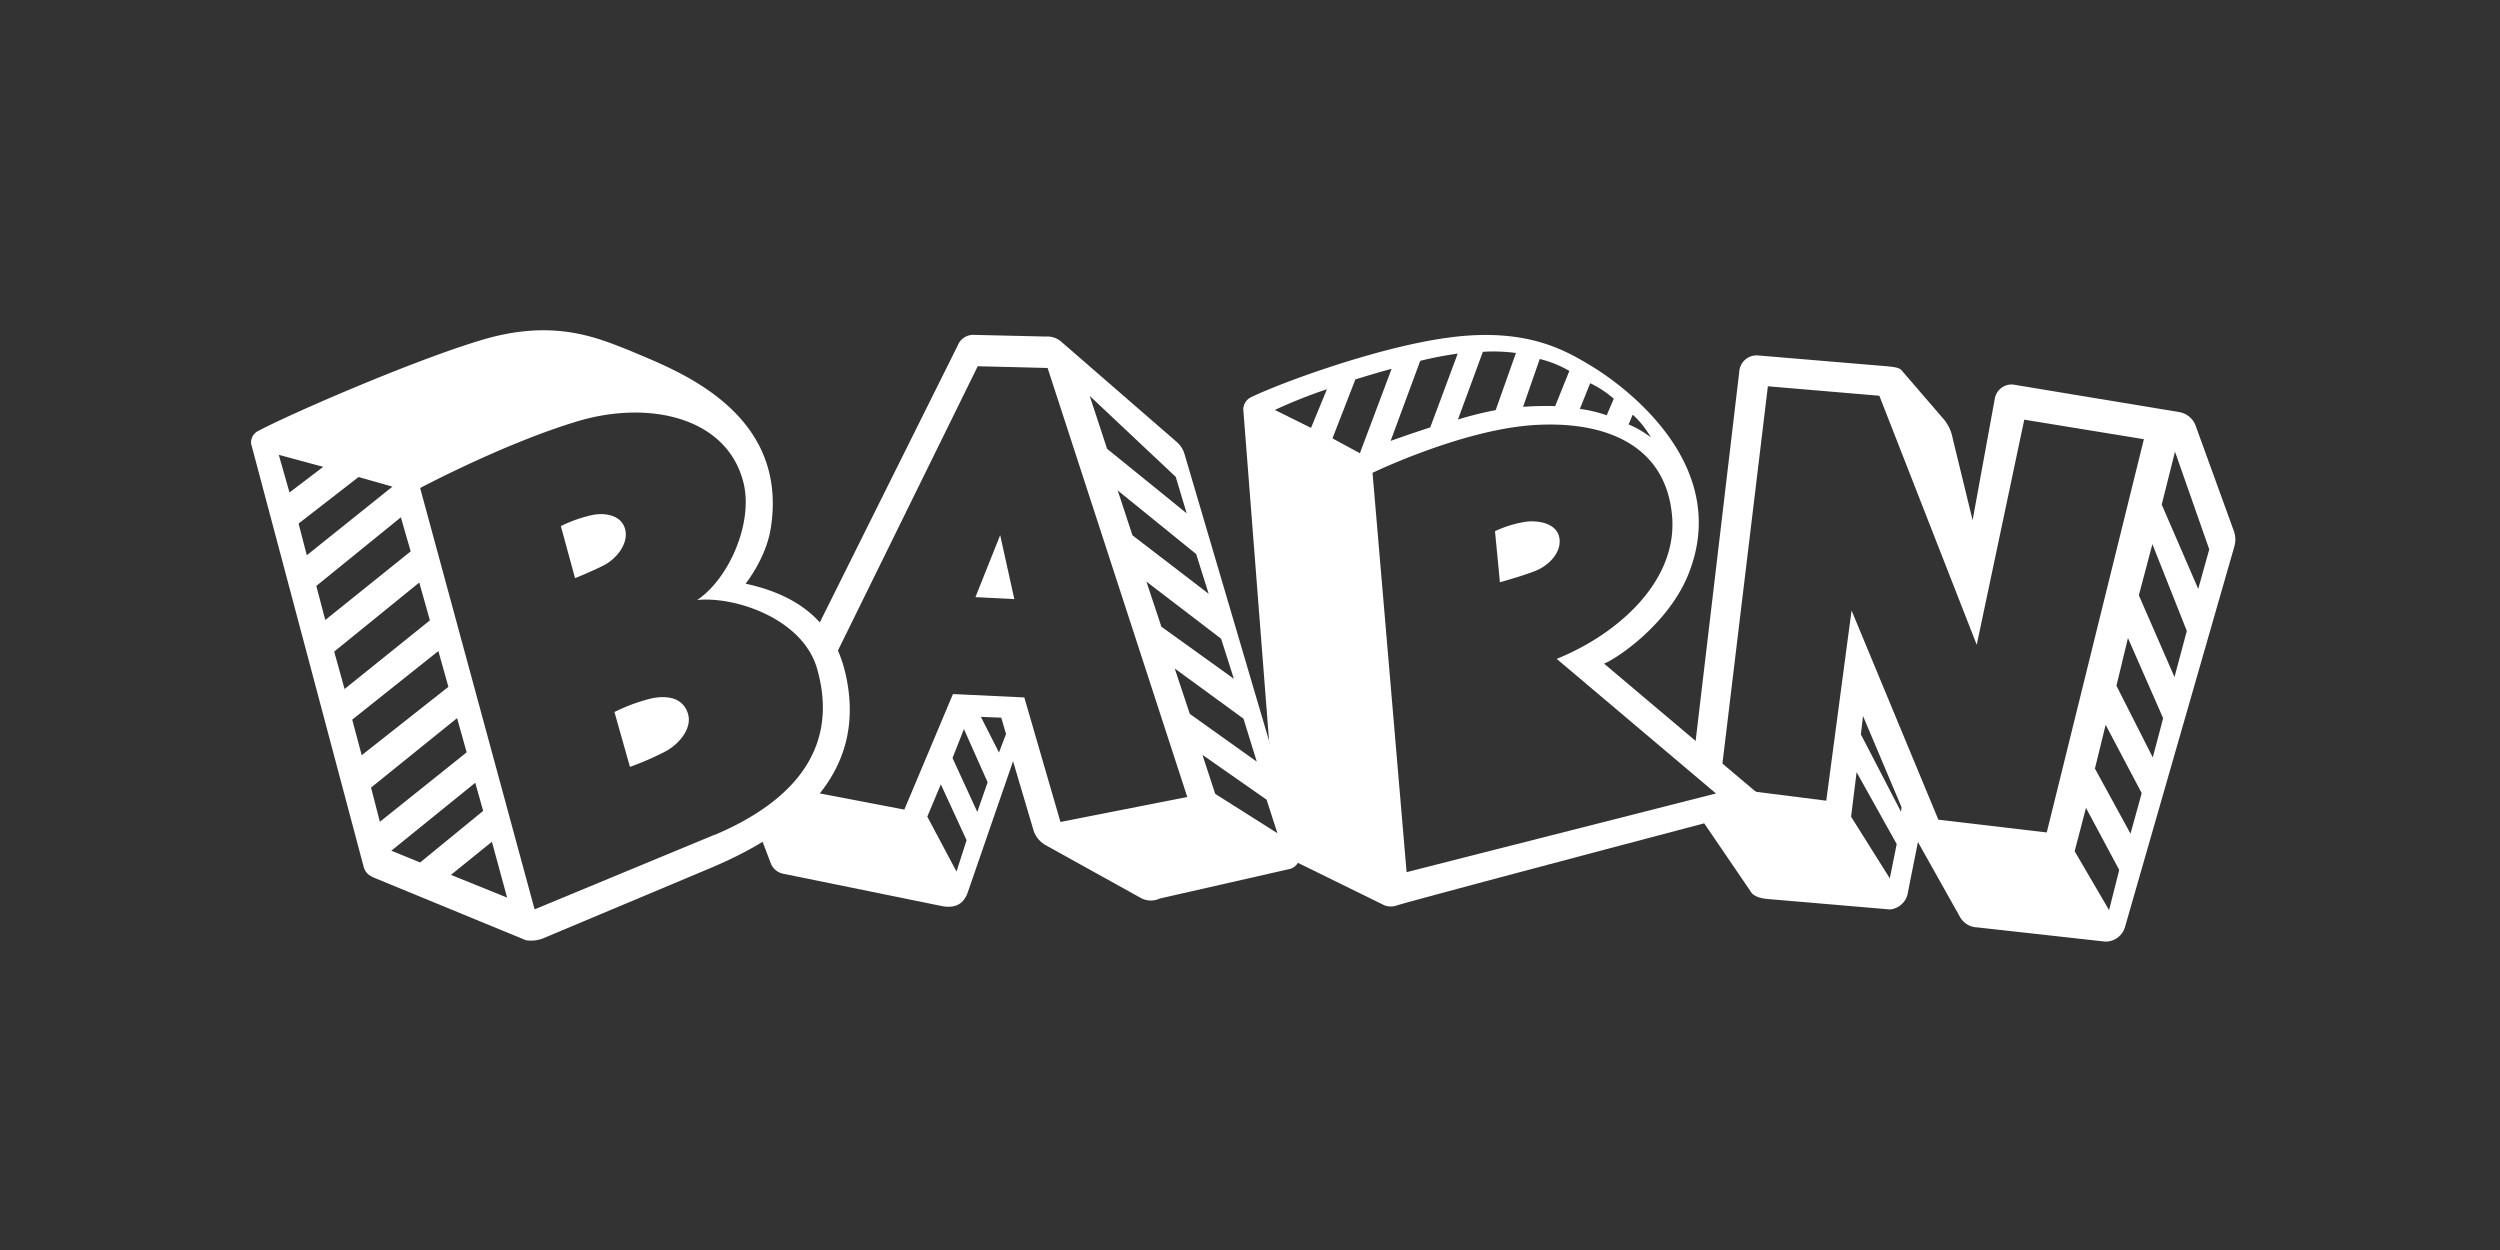
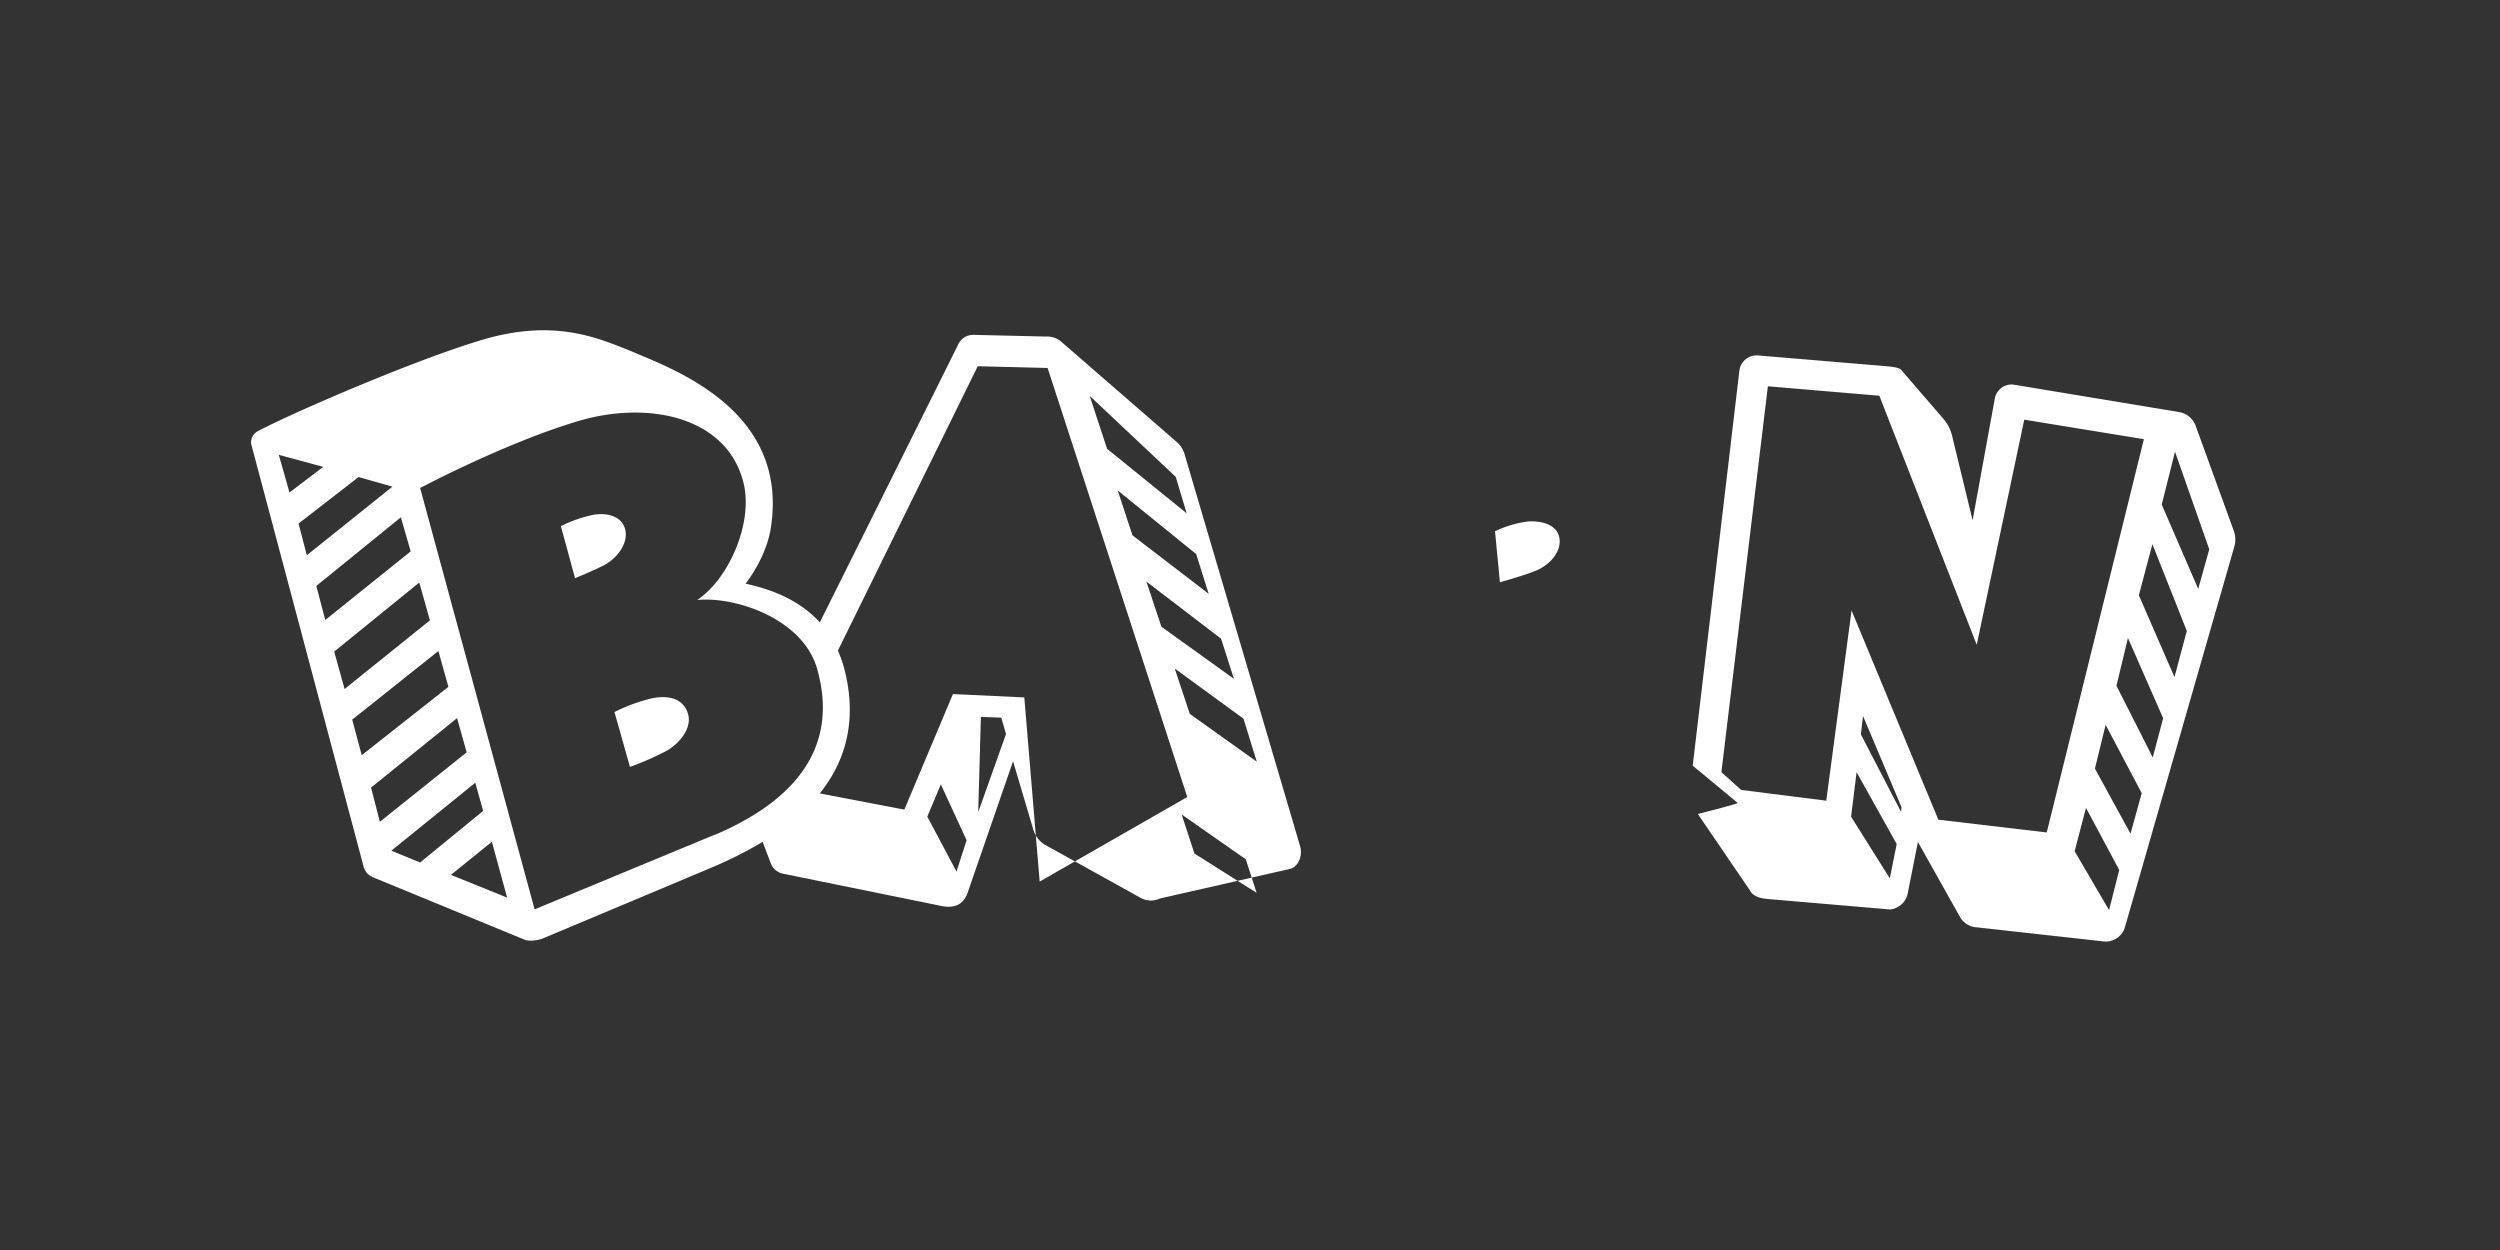
<svg xmlns="http://www.w3.org/2000/svg" id="PlutoTV_CHANNELS" data-name="PlutoTV CHANNELS" viewBox="0 0 576 288">
  <rect x="0" y="0" width="576" height="288" fill="#333333" stroke="none" />
  <defs>
    <style>.cls-1{fill:#fff;}</style>
  </defs>
  <g id="PlutoTV_BARN" data-name="PlutoTV BARN">
    <g id="BARN_-_White" data-name="BARN - White">
      <path id="N" class="cls-1" d="M514.71,122.43l-8.77-24.17a4.91,4.91,0,0,0-4-3.34L463.82,88.6a3.94,3.94,0,0,0-4.22,3.26l-5.11,28L449.9,101a9.65,9.65,0,0,0-2-4.34l-9.82-11.39c-.57-.65-2.26-.77-3.29-.88L405,81.89a4,4,0,0,0-4.26,3.63L390,176.41,400.37,185c0,.23-9.19,2.54-9.19,2.54l12,17.6c.71,1.41,2.4,1.85,4.22,2l28.08,2.4a4.65,4.65,0,0,0,4.13-4.08L441.89,194l9.63,17.15a4.68,4.68,0,0,0,3.94,2.51L485,216.94a4.65,4.65,0,0,0,4.64-3.5l25.17-87.58A5.89,5.89,0,0,0,514.71,122.43Zm-79.3,79.94-8.92-14.2,1.27-10.26L437,194.47ZM438,187.05l-9.25-17.84.49-4.24,8.87,21h0Zm8.6,1.81-20-48.2-5.83,43.82L401.17,182l-4.56-4.09L407.32,89,433,91.18l22.44,57.38,10.95-51.87,27.56,4.5L471.57,191.8Zm39.33,20.83L478,196.13l2.61-10,7.66,14.31Zm4.94-17.61-8.2-15L485.14,167l8.31,15.74ZM496,174.51,487.63,158l2.65-11,8.11,18.48ZM501,156l-8.21-18.85,3.12-11.78,7.93,20Zm5.47-20.32-8.41-19.43,3.06-12.18,7.89,22.5Z" />
      <g id="R">
-         <path class="cls-1" d="M367.52,84.86c-6.12-3.7-15.25-9.72-34.33-7-15.86,2.22-37.48,10.1-44.66,13.52a3.25,3.25,0,0,0-2.08,2.89l7.07,90.93,2.15,7.39-1.42,2.1a3.35,3.35,0,0,0,2.35,2.91l22.4,11a4.34,4.34,0,0,0,2.89,0c3-1.05,82.71-22.06,82.71-22.06,1.57-.46,1.68-2.67.38-3.75l-35.41-29.89c3.18-1.26,14.92-9.27,19.45-20.63C399,107.32,374.8,89.47,367.52,84.86Zm8.65,10.68a20.59,20.59,0,0,1,4.19,5.25,21.86,21.86,0,0,0-5.13-3Zm-9.79-7.25a23.72,23.72,0,0,1,5.43,3.58l-1.62,3.81A31.23,31.23,0,0,0,364,94.21Zm-11.62-5.58a25.82,25.82,0,0,1,6.82,2.75l-3.27,8.11a72.79,72.79,0,0,0-7.39.16Zm-13.11-1.65a38,38,0,0,1,7.62.27L344.6,94.5c-.74.13-1.45.27-2.11.42-1.93.43-4.19,1-6.58,1.74Zm-14.43,2.08a82.05,82.05,0,0,1,8.64-1.67l-6.33,17c-3.27,1.06-6.46,2.16-9.13,3.11ZM302.06,98.58l-8.33-4.13a114.57,114.57,0,0,1,12-4.77ZM307,101l5.28-13.58c2.95-.92,5.74-1.74,8.35-2.45l-7.31,19.45Zm51.68,50.82,36.68,31-71.28,18.12-7.85-92s20.58-9.93,37.11-11,30.57,4.59,31.92,21.09C386.44,133.81,373,146,358.65,151.81Z" />
        <path class="cls-1" d="M352,120.15a25.53,25.53,0,0,0-7.55,2.24l1.13,11.76s5.36-1.48,8.27-2.66,5.76-4,5.48-7.19C359,120.94,355.37,119.93,352,120.15Z" />
      </g>
      <g id="A">
-         <path class="cls-1" d="M299.56,195l-26.63-90.33a5.81,5.81,0,0,0-1.79-2.82l-26.49-23A4.89,4.89,0,0,0,241,77.54l-16.78-.39a3.84,3.84,0,0,0-3.57,2.47l-33.27,66.8,5,16.6c-.1,6.13-2.17,17.71-17.77,28.07,1,2.63,2.34,6.11,3,7.88a3.88,3.88,0,0,0,2.85,2.34l36.92,7.52c2.67.35,4.42-.41,5.47-2.88l10.56-30.56,4.75,16.05a6.09,6.09,0,0,0,2.61,3.2l21.91,12.16a4.83,4.83,0,0,0,4.53.22l30.21-6.87C299.25,199.49,300.13,197.11,299.56,195Zm-10-19.52-15.43-11-3.47-10.45,15.84,11.55Zm-5.27-19.08-16.7-12L264.13,134l17.21,13.16Zm-5.81-19.59-17.56-13.47L257.52,113l18.08,14.66Zm-7.59-26.94,2.52,8.4L255.07,103.4l-4-12.18Zm-50.51,90.94-6.73-12.66,3.12-7.43,5.93,12.87Zm4.79-13.74-5.71-12.42,2.63-6.67,5.46,12.26Zm5-13.69L226,165.17l4.69.18,1.1,3.76Zm14.16,16L236,160.69l-16.44-.78-11.2,26.62-20.89-4,6.85-16.06-1.84-15.41,32.79-66.68,16.1.41,32.18,98.84Zm35.66-6.47-2.95-9,14.78,10.33,2.5,7.73Z" />
-         <polygon class="cls-1" points="224.74 137.58 233.7 138.03 230.44 123.3 224.74 137.58" />
+         <path class="cls-1" d="M299.56,195l-26.63-90.33a5.81,5.81,0,0,0-1.79-2.82l-26.49-23A4.89,4.89,0,0,0,241,77.54l-16.78-.39a3.84,3.84,0,0,0-3.57,2.47l-33.27,66.8,5,16.6c-.1,6.13-2.17,17.71-17.77,28.07,1,2.63,2.34,6.11,3,7.88a3.88,3.88,0,0,0,2.85,2.34l36.92,7.52c2.67.35,4.42-.41,5.47-2.88l10.56-30.56,4.75,16.05a6.09,6.09,0,0,0,2.61,3.2l21.91,12.16a4.83,4.83,0,0,0,4.53.22l30.21-6.87C299.25,199.49,300.13,197.11,299.56,195Zm-10-19.52-15.43-11-3.47-10.45,15.84,11.55Zm-5.27-19.08-16.7-12L264.13,134l17.21,13.16Zm-5.81-19.59-17.56-13.47L257.52,113l18.08,14.66Zm-7.59-26.94,2.52,8.4L255.07,103.4l-4-12.18Zm-50.51,90.94-6.73-12.66,3.12-7.43,5.93,12.87ZZm5-13.69L226,165.17l4.69.18,1.1,3.76Zm14.16,16L236,160.69l-16.44-.78-11.2,26.62-20.89-4,6.85-16.06-1.84-15.41,32.79-66.68,16.1.41,32.18,98.84Zm35.66-6.47-2.95-9,14.78,10.33,2.5,7.73Z" />
      </g>
      <g id="B">
        <path class="cls-1" d="M171.78,134.48s4.69-5.79,5.8-12.74c4.4-27.62-23.19-36.9-32.43-40.95C138,78,127.91,73.33,111.27,78.25c-16.15,4.77-45.22,17.5-51.68,21a2.94,2.94,0,0,0-1.73,3l25.89,97.33c.45,1.67,1.41,2.25,2.9,2.84l34.51,14.21a7.79,7.79,0,0,0,3.78-.36l38.52-16.17c16.3-6.82,37.13-19.73,31.34-44.9C192.35,144.59,185.36,137.41,171.78,134.48ZM64.23,104.79l10.24,2.77-7.77,5.91Zm4.56,15.84,13.82-10.72,7.81,2.21L70.69,127.93ZM72.88,135l19.48-15.81,2.26,7.85L74.94,142.85ZM77,150.13l19.6-15.91,2.45,8.71L79.39,158.75ZM83.34,174l-2.19-8.19L101,150l2.31,8.25Zm2.15,7.46,19.82-16,2.21,7.88-20,16ZM90.17,196l19.33-15.65,1.82,6.48L96.8,198.71Zm13.73,5.57,9.43-7.63,3.51,12.87Zm60.81-9.27-41.54,17.21L96.8,112.44s19.46-10.35,36.34-15.4c16.29-4.88,34.49-1,38.19,14.32,2.21,9.12-3.38,22-10.7,26.88,8.78-.88,24.39,4.32,27.65,15.9C193.89,174,180.59,185.6,164.71,192.34Z" />
        <path class="cls-1" d="M136.81,118.59a31.55,31.55,0,0,0-7.59,2.62l3.27,12s3.68-1.48,6.55-2.92,5.65-4.81,5.07-8S140.23,118.06,136.81,118.59Z" />
        <path class="cls-1" d="M150.18,160.89a40.65,40.65,0,0,0-8.61,3.16l3.57,12.64a65.07,65.07,0,0,0,8.47-3.72c3.12-1.8,6-5.41,4.83-8.74S154.07,160.13,150.18,160.89Z" />
      </g>
    </g>
  </g>
</svg>